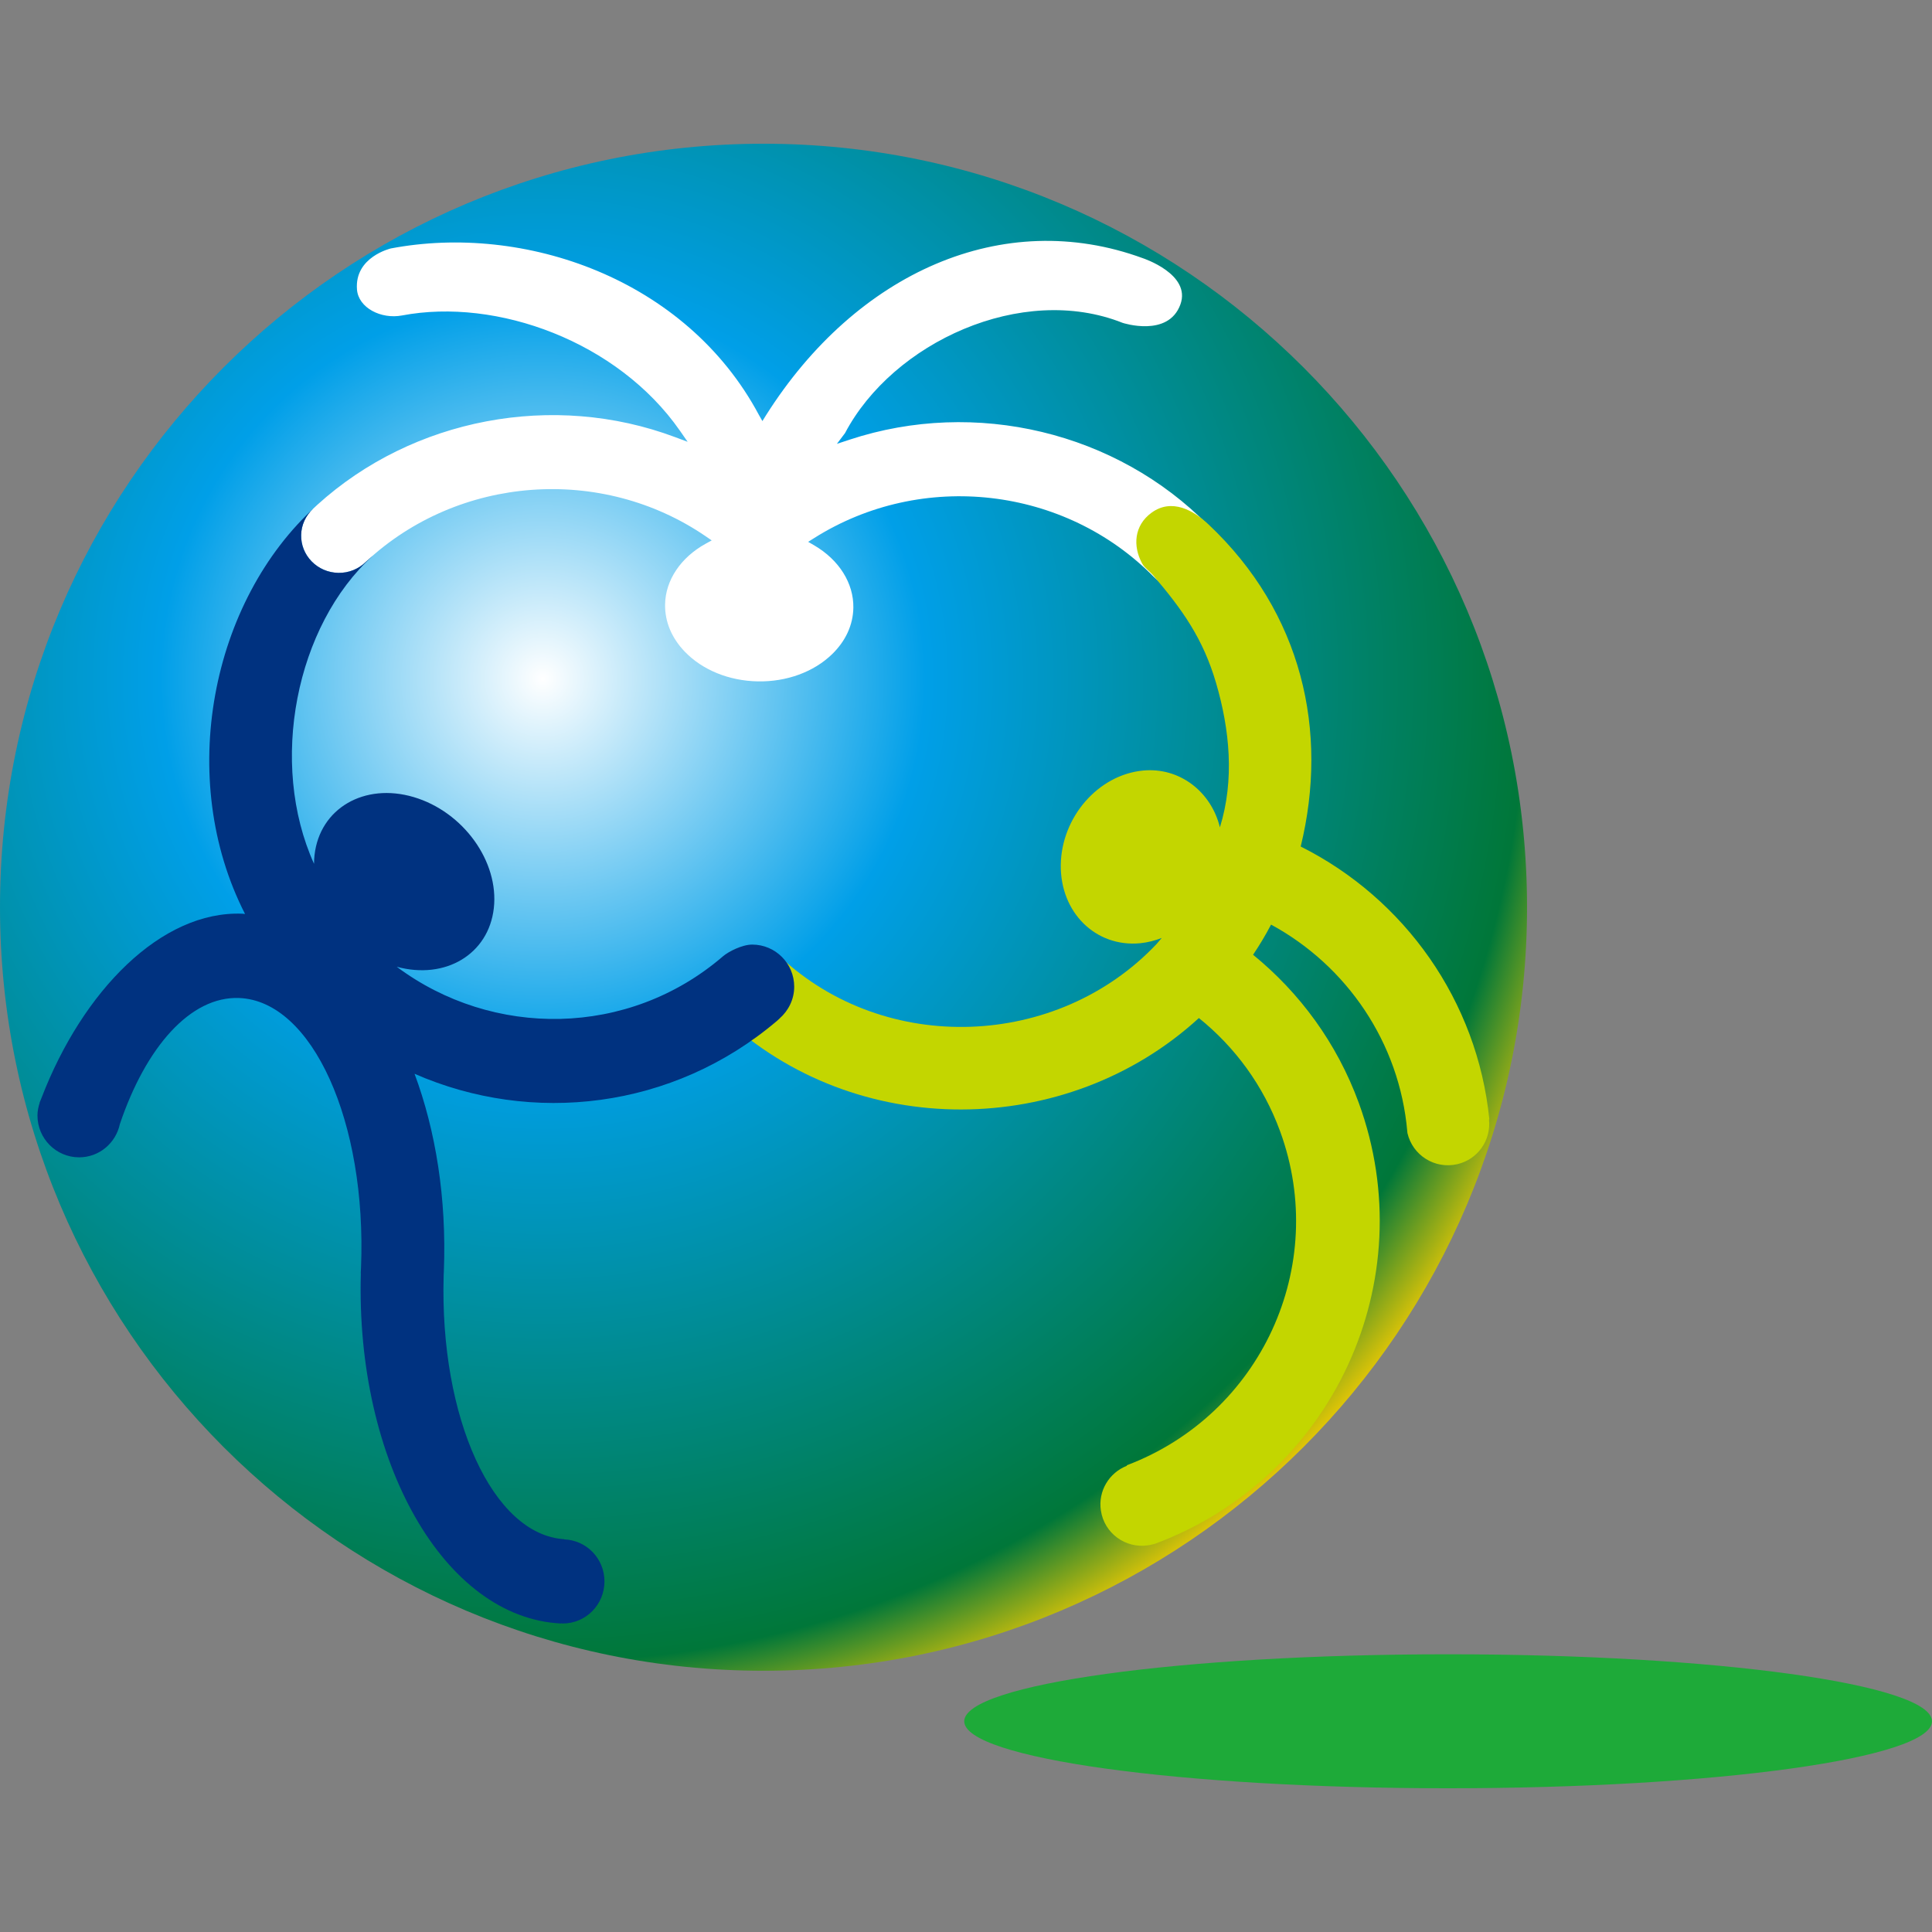
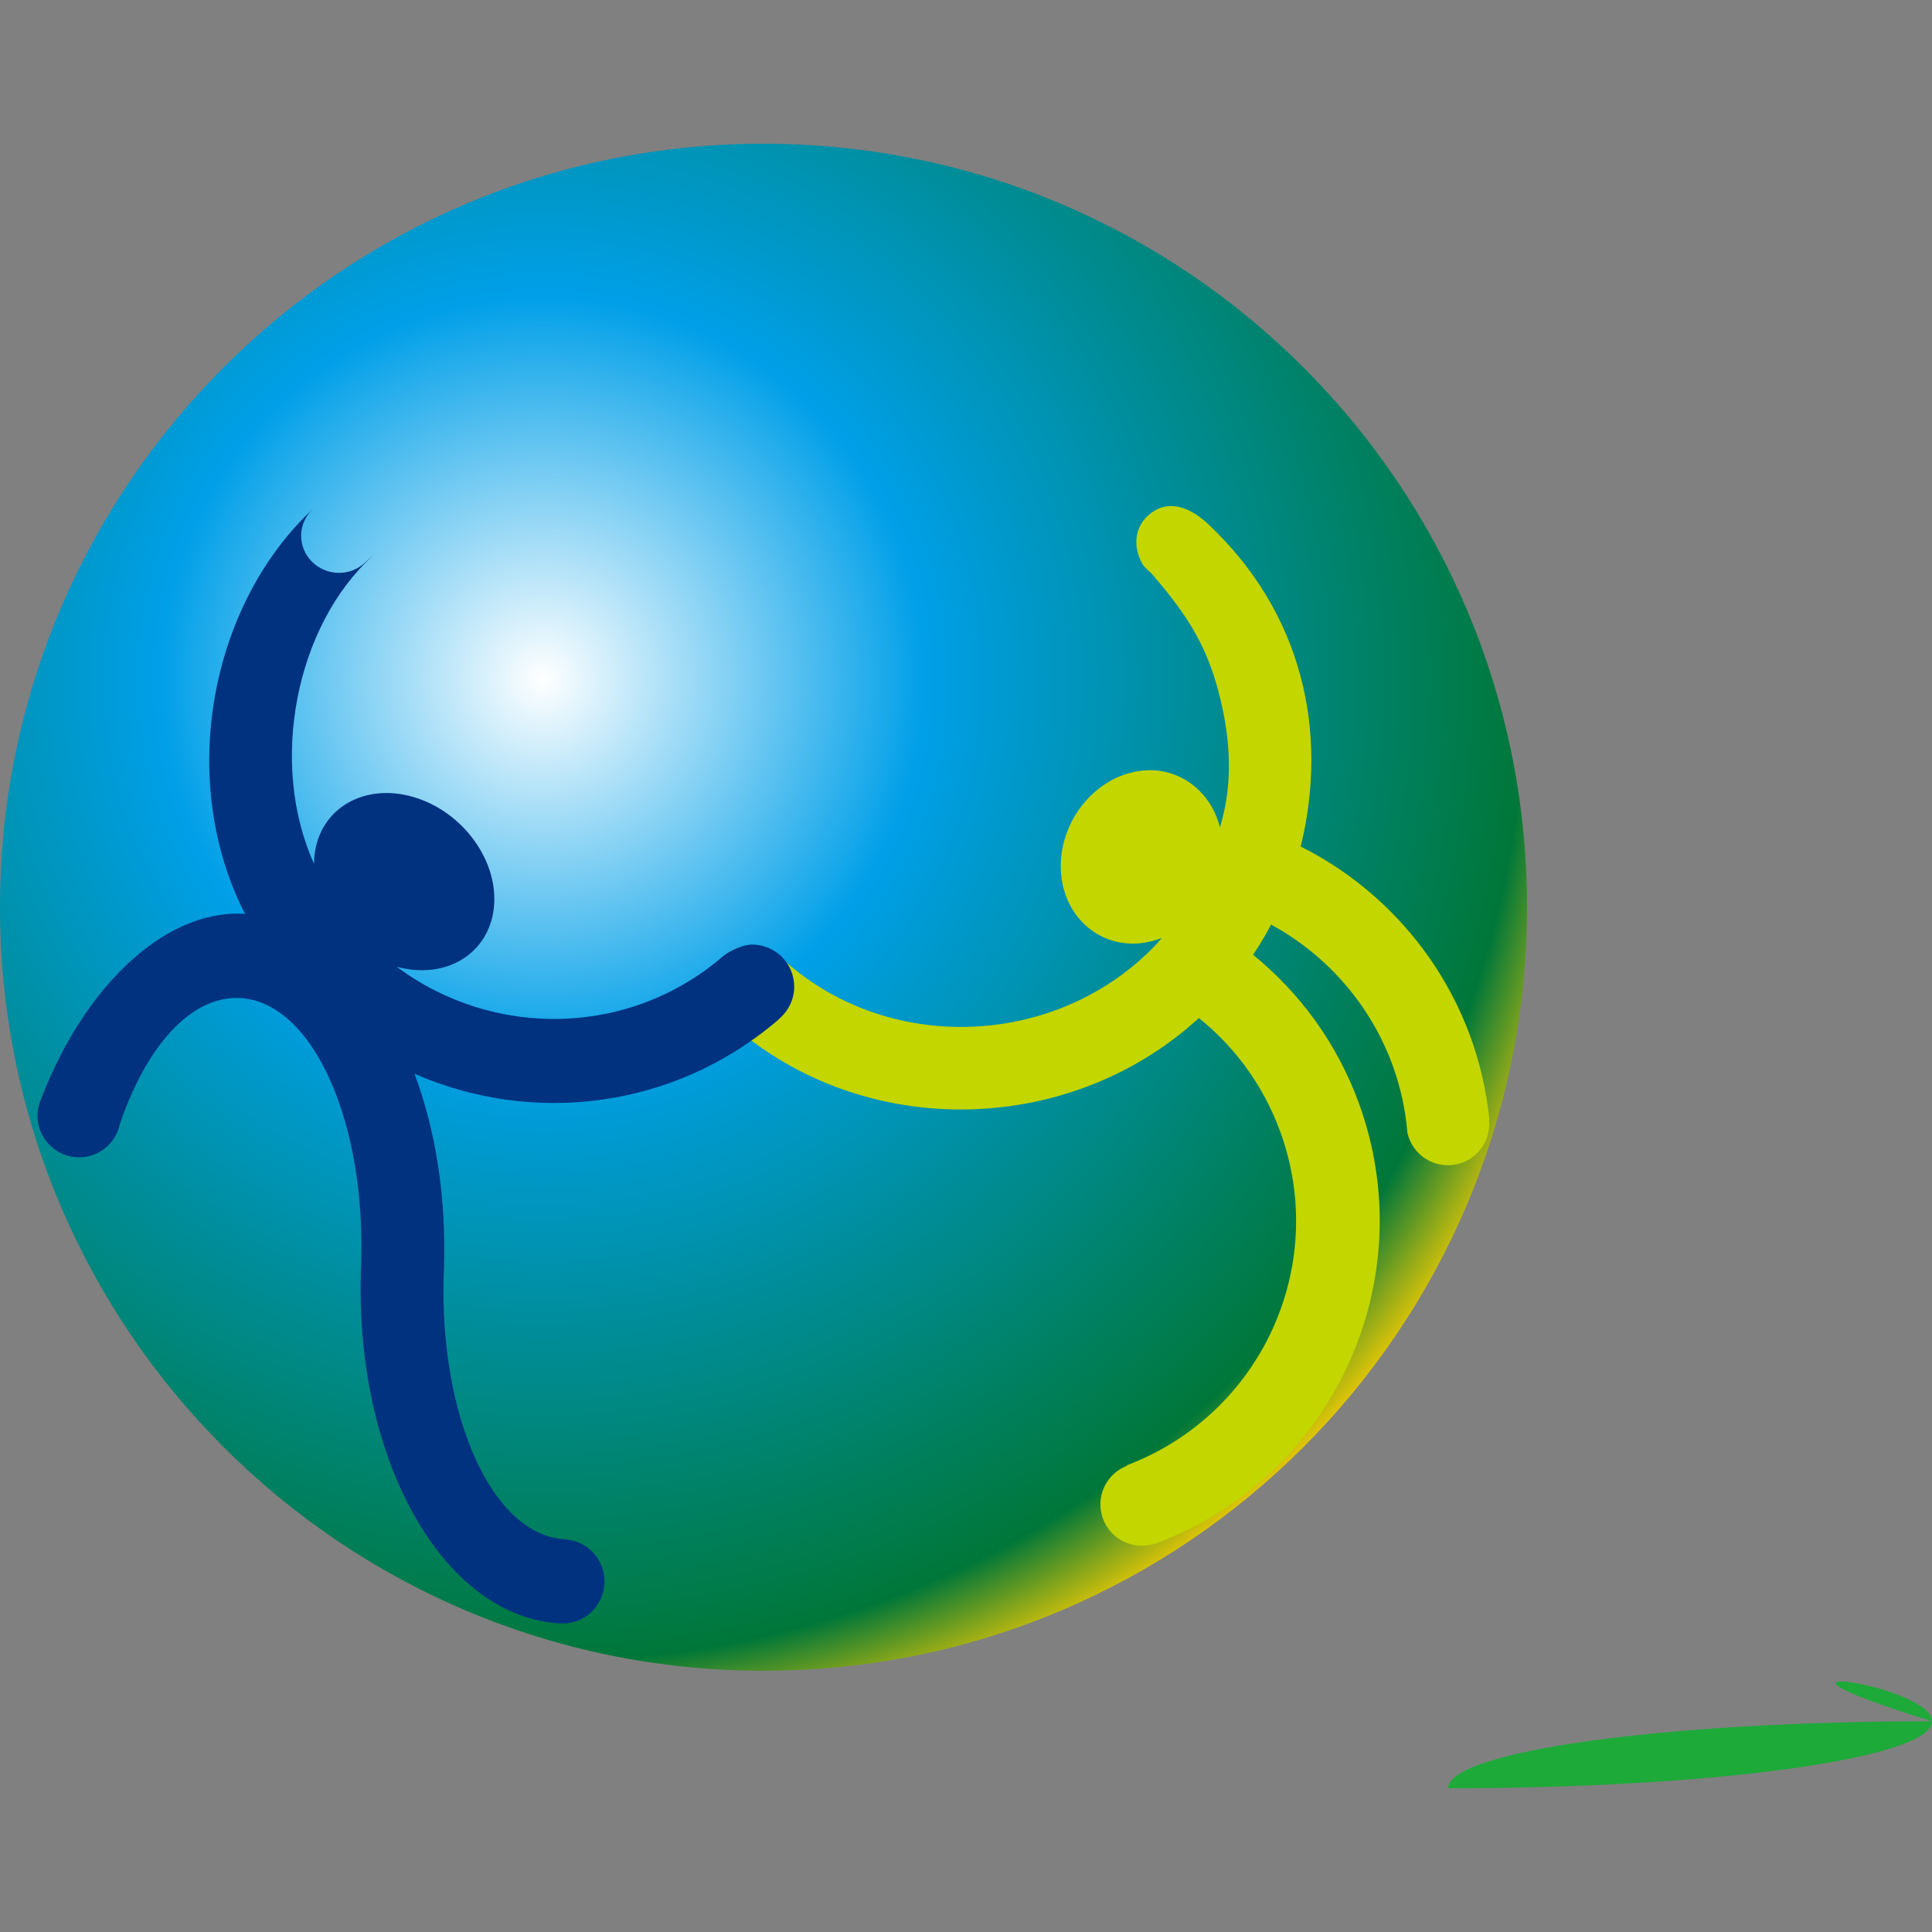
<svg xmlns="http://www.w3.org/2000/svg" version="1.1" id="레이어_1" x="0px" y="0px" viewBox="0 0 2048 2048" enable-background="new 0 0 2048 2048" xml:space="preserve">
  <rect x="0" y="0" width="2048" height="2048" fill="#808080" stroke="none" />
  <g>
    <radialGradient id="SVGID_1_" cx="-2378.233" cy="-2382.158" r="220.865" gradientTransform="matrix(5.247 0 0 5.247 13053.964 13218.786)" gradientUnits="userSpaceOnUse">
      <stop offset="0" style="stop-color:#FFFFFF" />
      <stop offset="0.35" style="stop-color:#009FE8" />
      <stop offset="0.899" style="stop-color:#007739" />
      <stop offset="1" style="stop-color:#FCCF00" />
    </radialGradient>
    <path fill="url(#SVGID_1_)" d="M1618.722,961.711c0,446.987-362.352,809.361-809.366,809.361   C362.362,1771.072,0,1408.698,0,961.711c0-446.987,362.362-809.344,809.356-809.344   C1256.37,152.366,1618.722,514.724,1618.722,961.711z" />
-     <path fill="#1EAA39" d="M2048,1824.627c0,39.23-229.623,71.007-512.941,71.007c-283.209,0-512.927-31.777-512.927-71.007   c0-39.226,229.718-71.014,512.927-71.014C1818.377,1753.613,2048,1785.401,2048,1824.627z" />
-     <path fill="#FFFFFF" d="M1281.006,557.076c-97.566-99.231-246.834-134.98-380.277-91.054l-13.558,4.47l8.612-11.414   c50.559-95.956,187.372-159.395,294.312-116.81c0,0,48.333,15.837,61.174-19.513c11.705-32.179-39.767-49.034-39.767-49.034   c-148.261-54.397-303.658,15.094-399.341,166.237c0,0-2.03,3.27-3.979,6.4l-3.724-6.553   c-77.31-144.735-249.003-203.253-390.128-176.452c0,0-38.621,8.976-35.916,43.53c1.528,19.494,25.595,31.723,47.748,27.523   C526.873,315.29,654.975,362.17,720.744,456.57l8.19,11.768l-13.426-5.014c-128.922-48.279-277.73-20.096-379.114,71.789   c0,0.046-4.412,4.108-4.412,4.108c-8.012,7.454-12.55,17.377-12.737,27.943c-0.199,10.374,3.686,20.229,10.977,27.78   c7.469,7.75,17.627,12.118,28.511,12.31c11.003,0.194,21.463-4.089,29.458-12.006c98.027-91.282,249.602-102.465,360.262-26.503   l5.985,4.106l-6.349,3.489c-26.525,14.638-42.637,38.672-43.078,64.333c-0.306,18.306,6.939,35.683,20.996,50.226   c18.758,19.431,46.944,30.854,77.356,31.393c30.485,0.542,59.09-9.913,78.514-28.652c14.533-14.034,22.407-31.131,22.713-49.427   c0.403-26.013-15.126-50.729-41.52-66.127l-6.383-3.702l6.254-3.936c114.352-72.209,265.886-54.844,360.354,41.308   c7.464,7.709,17.539,12.074,28.36,12.254c10.802,0.206,21.033-3.783,28.8-11.263c7.563-7.286,11.782-16.995,11.982-27.363   C1292.6,574.834,1288.552,564.78,1281.006,557.076z" />
+     <path fill="#1EAA39" d="M2048,1824.627c0,39.23-229.623,71.007-512.941,71.007c0-39.226,229.718-71.014,512.927-71.014C1818.377,1753.613,2048,1785.401,2048,1824.627z" />
    <path fill="#C3D600" d="M1578.773,1186.633c-12.56-125.492-89.75-234.037-199.973-289.279   c29.82-122.085,1.695-247.769-97.77-341.474c-15.514-14.623-38.837-28.178-60.477-12.288c-18.363,13.463-19.89,35.314-9.809,53.791   c2.544,4.635,7.968,8.226,11.426,12.266c31.267,36.642,53.159,67.328,66.909,114.357c14.371,49.049,19.785,102.538,4.059,153.024   c-9.105-37.538-42.557-64.039-81.661-60.198c-47.383,4.628-86.242,49.311-87.004,99.833c-0.731,50.6,37.072,87.753,84.263,83.188   c7.896-0.82,15.529-2.756,22.771-5.58c-1.91,2.081-3.52,4.3-5.443,6.364c-105.299,111.458-287.609,118.225-399.358,13.288   c-7.837-7.024-18.12-11.47-29.458-11.47c-24.299,0-44.05,19.688-44.05,43.928c0,12.263,5.086,23.359,13.264,31.386   c140.515,132.074,364.496,129.671,504.409,1.394c37.956,30.536,68.302,71.296,86.16,120.235   c52.152,142.706-20.577,300.28-162.69,353.896c0.071,0.177,0.187,0.348,0.245,0.493c-18.85,7.283-30.774,26.772-27.586,47.514   c3.579,23.981,25.976,40.415,50.042,36.8c2.624-0.34,5.161-1.093,7.687-1.751c187.986-70.276,284.474-278.661,215.667-467.192   c-23.364-63.832-62.866-116.967-112.085-157.071c7.036-10.447,13.353-21.041,19.076-31.966   c80.442,43.671,136.204,125.337,144.381,219.195c0.083,0.626,0.083,1.199,0.178,1.802c5.511,23.658,29.004,38.41,52.754,32.998   c21.912-5.024,36.072-25.615,33.709-47.483C1578.54,1186.633,1578.691,1186.633,1578.773,1186.633z" />
    <g>
      <path fill="#002E7E" d="M336.874,534.727c1.408-1.274,2.877-2.53,4.315-3.785C339.717,532.19,338.294,533.46,336.874,534.727z" />
      <path fill="#002E7E" d="M400.592,584.359c0.209-0.175,0.427-0.35,0.663-0.527C401.019,584.009,400.801,584.184,400.592,584.359z" />
      <path fill="#003280" d="M797.377,1001.3c-10.743,0-25.196,7.439-31.007,12.438c-100.327,86.332-244.295,86.88-345.808,11.064    c51.574,14.062,97.396-13.271,102.915-62.104c5.586-49.503-32.399-102.186-84.924-117.749    c-52.429-15.51-99.557,12.018-105.146,61.497c-0.362,3.066-0.513,6.159-0.513,9.233    c-48.238-106.632-19.576-252.518,62.609-326.849c-2.46,2.134-4.958,4.217-7.313,6.417c-7.995,7.917-18.454,12.2-29.458,12.006    c-10.884-0.192-21.043-4.56-28.511-12.31c-7.291-7.551-11.175-17.406-10.977-27.78c0.187-10.566,4.725-20.49,12.737-27.943    c0,0,1.998-1.843,3.327-3.059c-111.864,100.87-148.819,289.493-75.559,432.662c-0.896,0-1.736-0.192-2.624-0.25    c-86.232-3.479-169.561,82.003-212.992,194.947c-0.622,1.341-1.166,2.802-1.702,4.232c-0.141,0.357-0.248,0.728-0.481,1.051    c0.104,0,0.104,0,0.175,0c-1.389,4.336-2.416,8.857-2.416,13.645c0,24.502,19.833,44.377,44.178,44.377    c21.22,0,38.837-15.06,43.166-35.2c27.622-81.845,74.925-135.747,126.511-133.689c77.381,3.091,135.303,130.981,129.141,285.613    c-0.058,2.063-0.199,4.081-0.316,6.119h0.117c-5.633,200.016,88.335,365.088,212.037,371.309c0-0.078,0.166-0.136,0.166-0.199    c0.57,0.034,1.202,0.199,1.888,0.199c24.384,0,44.157-19.948,44.157-44.633c0-24.143-18.982-43.649-42.678-44.528    c0.083-0.053,0.083-0.104,0.083-0.199c-75.732-4.574-132.195-128.451-127.866-279.313c-0.012-0.053-0.012-0.053-0.012-0.053    c0.012-1.719,0.119-3.407,0.243-5.184c2.945-76.785-8.675-148.635-31.099-208.82c124.311,54.548,273.876,37.801,384.354-56.206    c0.898-0.784,1.726-1.62,2.591-2.355v-0.058c9.357-8.233,15.517-20.177,15.517-33.681    C841.885,1021.272,821.982,1001.3,797.377,1001.3z" />
    </g>
  </g>
</svg>